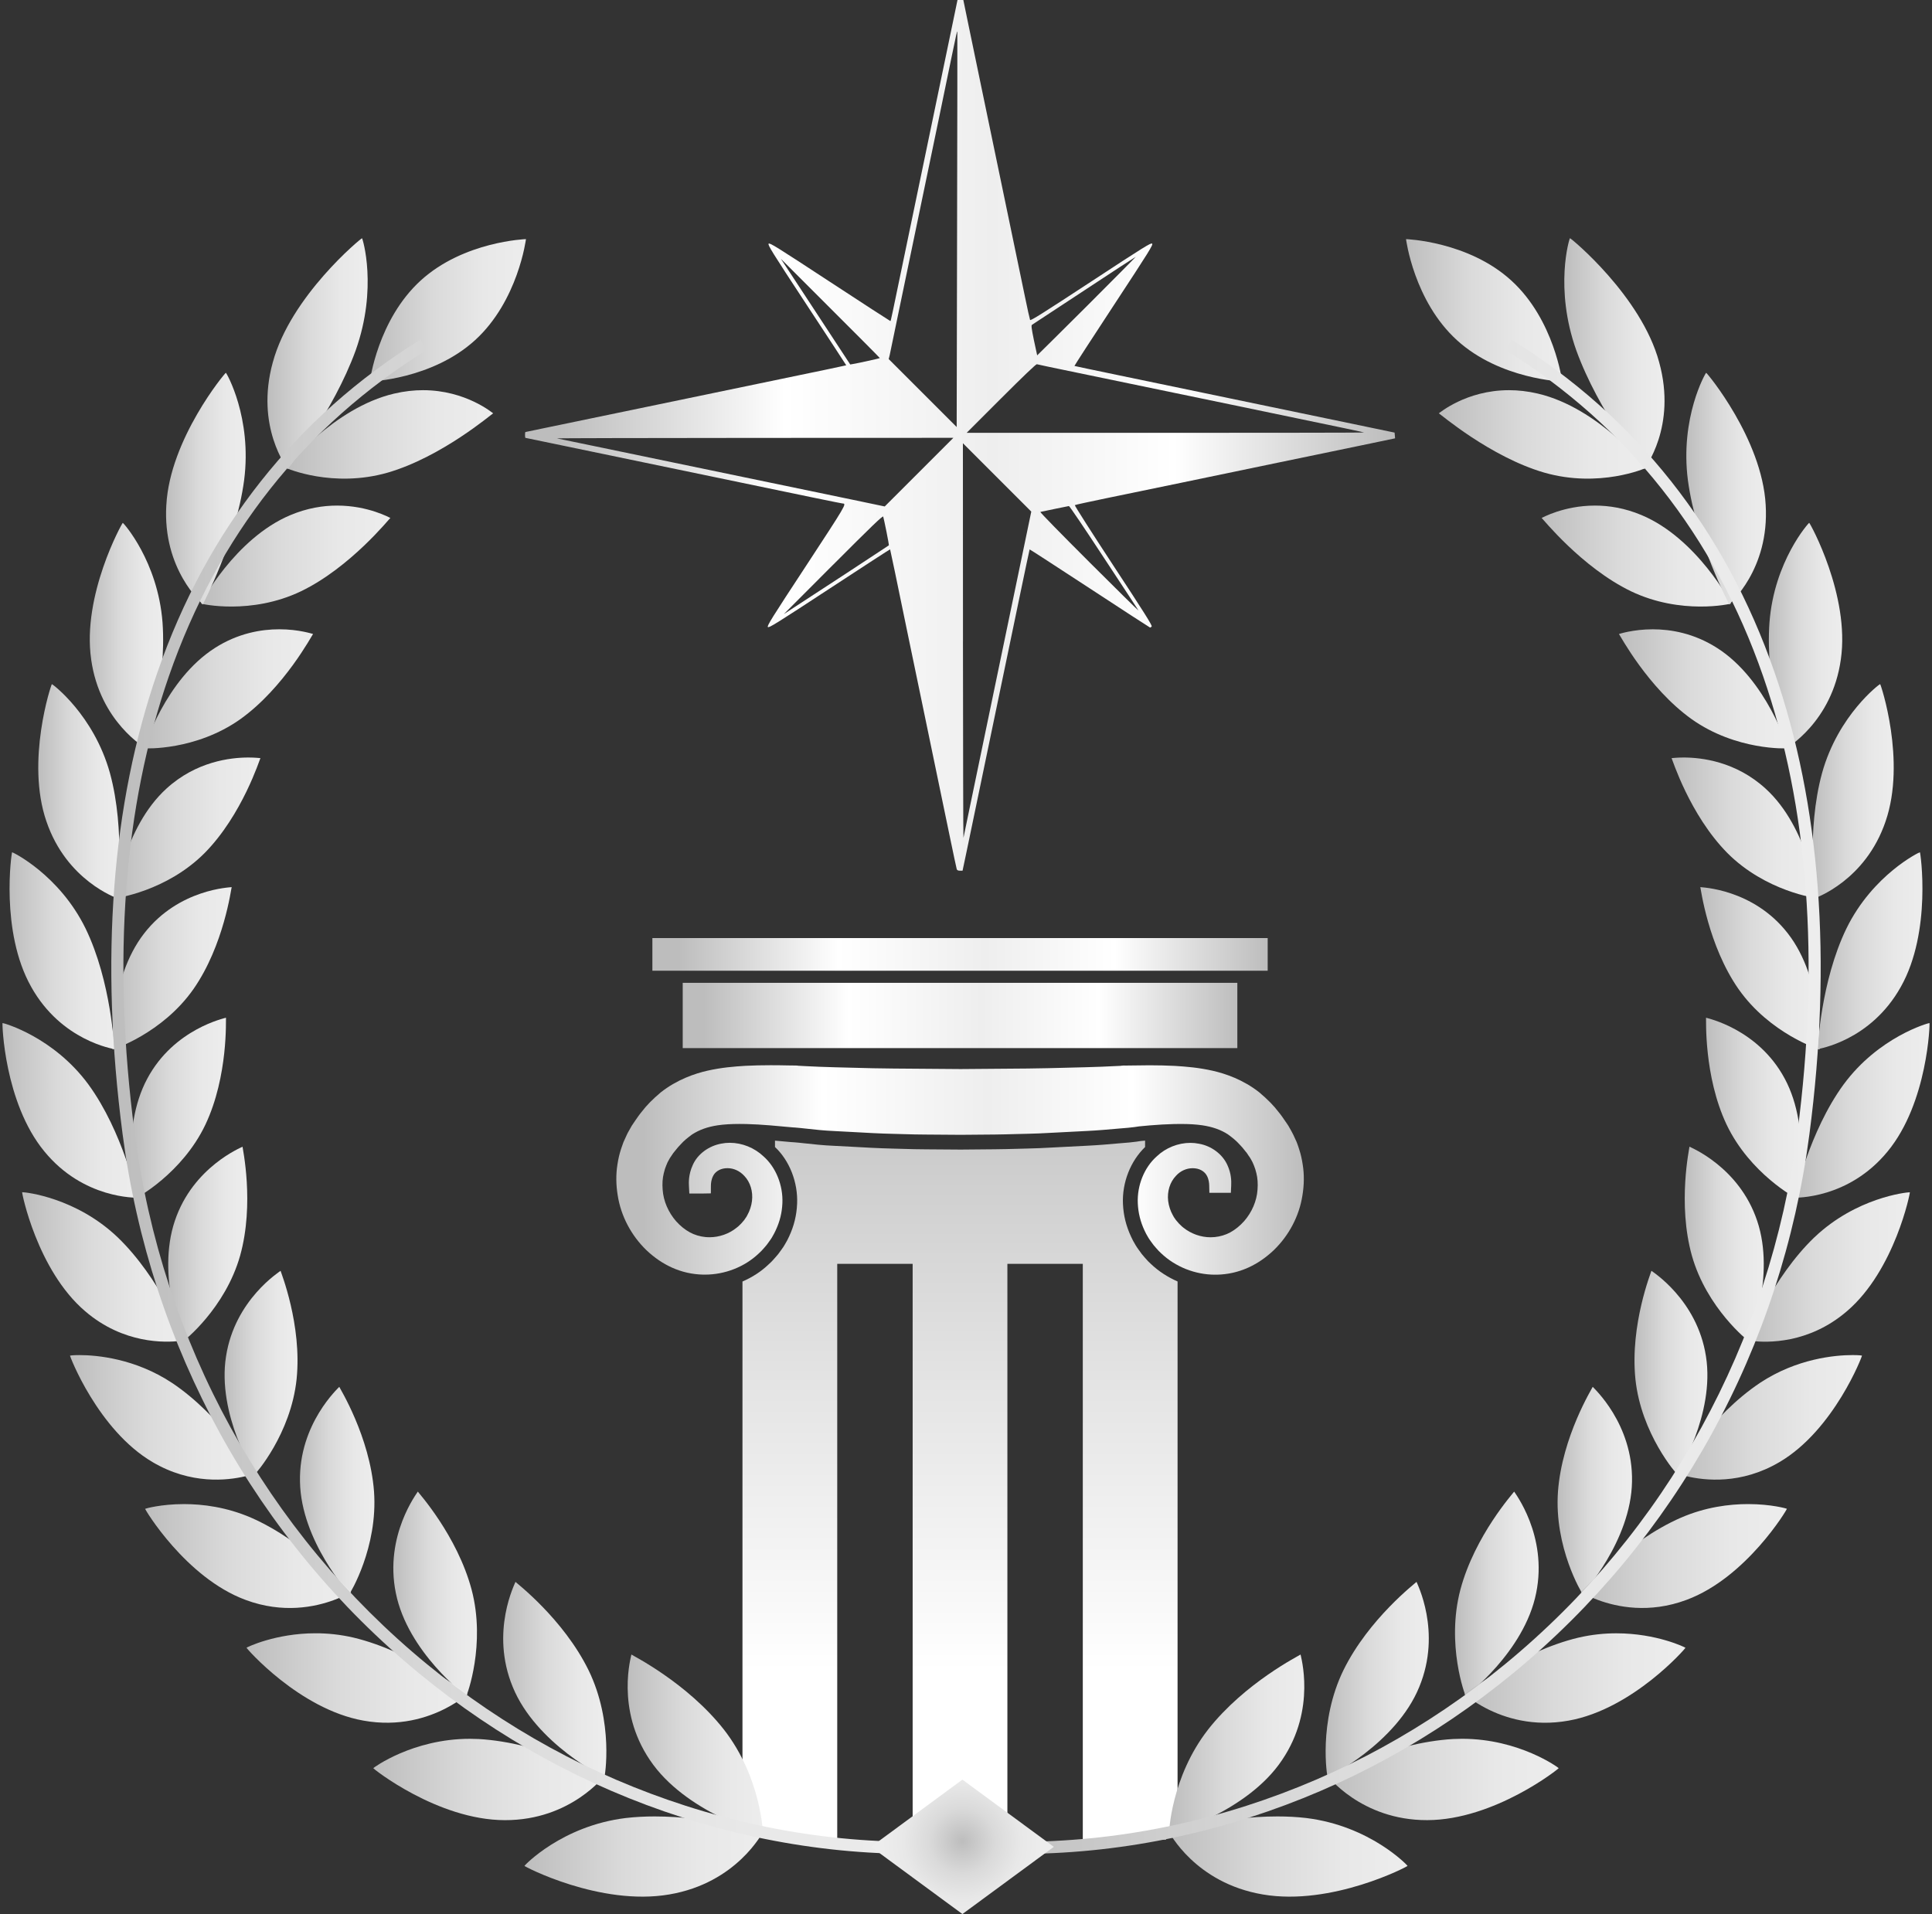
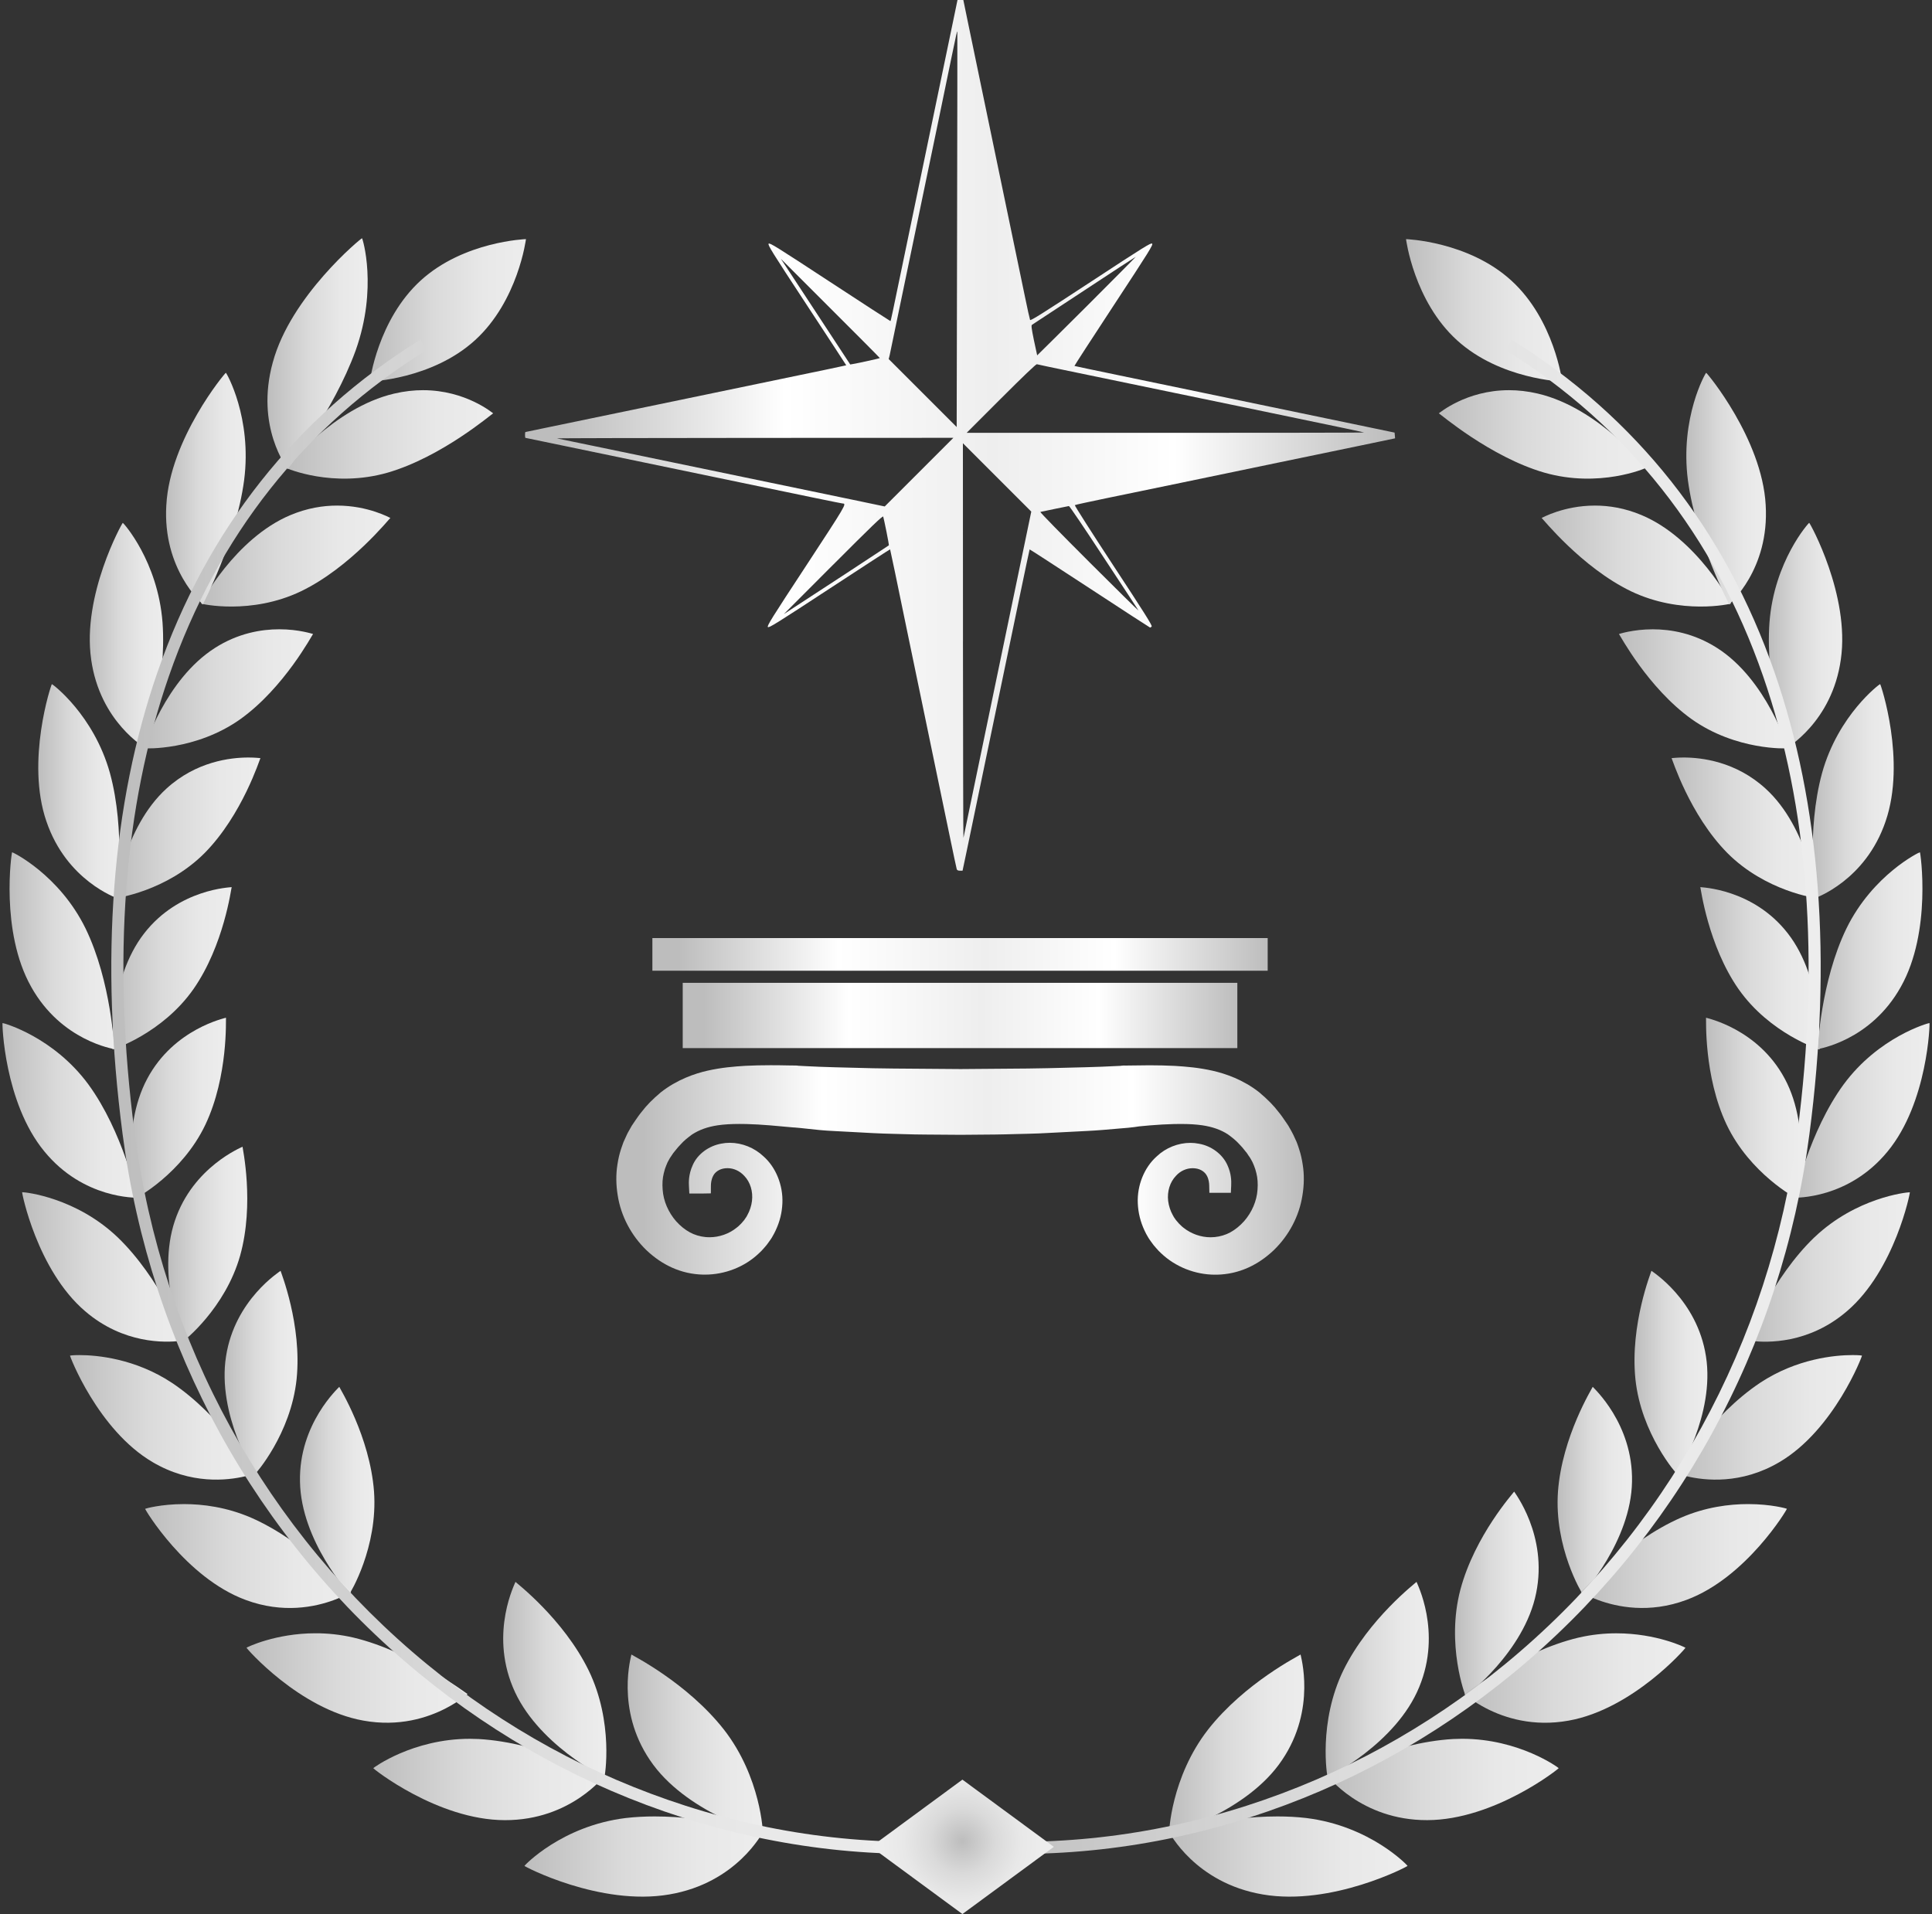
<svg xmlns="http://www.w3.org/2000/svg" xmlns:xlink="http://www.w3.org/1999/xlink" id="katman_2" data-name="katman 2" viewBox="0 0 1002.57 993.37">
  <rect x="0" y="0" width="1002.57" height="993.37" fill="#333333" stroke="none" />
  <defs>
    <style>
      .cls-1 {
        fill: none;
      }

      .cls-2 {
        fill: url(#Adsız_degrade_6-2);
      }

      .cls-3 {
        fill: url(#Adsız_degrade_6-3);
      }

      .cls-4 {
        fill: url(#Adsız_degrade_6-4);
      }

      .cls-5 {
        fill: url(#Adsız_degrade_58);
      }

      .cls-6 {
        fill: url(#Adsız_degrade_59);
      }

      .cls-7 {
        fill: url(#Adsız_degrade_3);
      }

      .cls-8 {
        fill: url(#Adsız_degrade_6);
      }

      .cls-9 {
        fill: url(#Adsız_degrade_58-40);
      }

      .cls-10 {
        fill: url(#Adsız_degrade_58-43);
      }

      .cls-11 {
        fill: url(#Adsız_degrade_58-41);
      }

      .cls-12 {
        fill: url(#Adsız_degrade_58-49);
      }

      .cls-13 {
        fill: url(#Adsız_degrade_58-46);
      }

      .cls-14 {
        fill: url(#Adsız_degrade_58-48);
      }

      .cls-15 {
        fill: url(#Adsız_degrade_58-42);
      }

      .cls-16 {
        fill: url(#Adsız_degrade_58-45);
      }

      .cls-17 {
        fill: url(#Adsız_degrade_58-47);
      }

      .cls-18 {
        fill: url(#Adsız_degrade_58-44);
      }

      .cls-19 {
        fill: url(#Adsız_degrade_58-52);
      }

      .cls-20 {
        fill: url(#Adsız_degrade_58-50);
      }

      .cls-21 {
        fill: url(#Adsız_degrade_58-51);
      }

      .cls-22 {
        fill: url(#Adsız_degrade_58-36);
      }

      .cls-23 {
        fill: url(#Adsız_degrade_58-35);
      }

      .cls-24 {
        fill: url(#Adsız_degrade_58-37);
      }

      .cls-25 {
        fill: url(#Adsız_degrade_58-34);
      }

      .cls-26 {
        fill: url(#Adsız_degrade_58-39);
      }

      .cls-27 {
        fill: url(#Adsız_degrade_58-38);
      }

      .cls-28 {
        fill: url(#Adsız_degrade_58-32);
      }

      .cls-29 {
        fill: url(#Adsız_degrade_58-30);
      }

      .cls-30 {
        fill: url(#Adsız_degrade_58-31);
      }

      .cls-31 {
        fill: url(#Adsız_degrade_58-33);
      }

      .cls-32 {
        fill: url(#Adsız_degrade_58-10);
      }

      .cls-33 {
        fill: url(#Adsız_degrade_58-11);
      }

      .cls-34 {
        fill: url(#Adsız_degrade_58-12);
      }

      .cls-35 {
        fill: url(#Adsız_degrade_58-13);
      }

      .cls-36 {
        fill: url(#Adsız_degrade_58-14);
      }

      .cls-37 {
        fill: url(#Adsız_degrade_58-15);
      }

      .cls-38 {
        fill: url(#Adsız_degrade_58-16);
      }

      .cls-39 {
        fill: url(#Adsız_degrade_58-24);
      }

      .cls-40 {
        fill: url(#Adsız_degrade_58-21);
      }

      .cls-41 {
        fill: url(#Adsız_degrade_58-26);
      }

      .cls-42 {
        fill: url(#Adsız_degrade_58-23);
      }

      .cls-43 {
        fill: url(#Adsız_degrade_58-22);
      }

      .cls-44 {
        fill: url(#Adsız_degrade_58-28);
      }

      .cls-45 {
        fill: url(#Adsız_degrade_58-25);
      }

      .cls-46 {
        fill: url(#Adsız_degrade_58-20);
      }

      .cls-47 {
        fill: url(#Adsız_degrade_58-27);
      }

      .cls-48 {
        fill: url(#Adsız_degrade_58-29);
      }

      .cls-49 {
        fill: url(#Adsız_degrade_58-17);
      }

      .cls-50 {
        fill: url(#Adsız_degrade_58-18);
      }

      .cls-51 {
        fill: url(#Adsız_degrade_58-19);
      }

      .cls-52 {
        fill: url(#Adsız_degrade_58-9);
      }

      .cls-53 {
        fill: url(#Adsız_degrade_58-4);
      }

      .cls-54 {
        fill: url(#Adsız_degrade_58-7);
      }

      .cls-55 {
        fill: url(#Adsız_degrade_58-5);
      }

      .cls-56 {
        fill: url(#Adsız_degrade_58-3);
      }

      .cls-57 {
        fill: url(#Adsız_degrade_58-6);
      }

      .cls-58 {
        fill: url(#Adsız_degrade_58-8);
      }

      .cls-59 {
        fill: url(#Adsız_degrade_58-2);
      }

      .cls-60 {
        clip-path: url(#clippath-17);
      }

      .cls-61 {
        clip-path: url(#clippath-19);
      }

      .cls-62 {
        clip-path: url(#clippath-11);
      }

      .cls-63 {
        clip-path: url(#clippath-16);
      }

      .cls-64 {
        clip-path: url(#clippath-18);
      }

      .cls-65 {
        clip-path: url(#clippath-10);
      }

      .cls-66 {
        clip-path: url(#clippath-15);
      }

      .cls-67 {
        clip-path: url(#clippath-13);
      }

      .cls-68 {
        clip-path: url(#clippath-14);
      }

      .cls-69 {
        clip-path: url(#clippath-12);
      }

      .cls-70 {
        clip-path: url(#clippath-50);
      }

      .cls-71 {
        clip-path: url(#clippath-55);
      }

      .cls-72 {
        clip-path: url(#clippath-52);
      }

      .cls-73 {
        clip-path: url(#clippath-57);
      }

      .cls-74 {
        clip-path: url(#clippath-54);
      }

      .cls-75 {
        clip-path: url(#clippath-56);
      }

      .cls-76 {
        clip-path: url(#clippath-53);
      }

      .cls-77 {
        clip-path: url(#clippath-51);
      }

      .cls-78 {
        clip-path: url(#clippath-31);
      }

      .cls-79 {
        clip-path: url(#clippath-32);
      }

      .cls-80 {
        clip-path: url(#clippath-33);
      }

      .cls-81 {
        clip-path: url(#clippath-34);
      }

      .cls-82 {
        clip-path: url(#clippath-35);
      }

      .cls-83 {
        clip-path: url(#clippath-39);
      }

      .cls-84 {
        clip-path: url(#clippath-30);
      }

      .cls-85 {
        clip-path: url(#clippath-36);
      }

      .cls-86 {
        clip-path: url(#clippath-37);
      }

      .cls-87 {
        clip-path: url(#clippath-38);
      }

      .cls-88 {
        clip-path: url(#clippath-27);
      }

      .cls-89 {
        clip-path: url(#clippath-29);
      }

      .cls-90 {
        clip-path: url(#clippath-26);
      }

      .cls-91 {
        clip-path: url(#clippath-28);
      }

      .cls-92 {
        clip-path: url(#clippath-20);
      }

      .cls-93 {
        clip-path: url(#clippath-21);
      }

      .cls-94 {
        clip-path: url(#clippath-22);
      }

      .cls-95 {
        clip-path: url(#clippath-23);
      }

      .cls-96 {
        clip-path: url(#clippath-24);
      }

      .cls-97 {
        clip-path: url(#clippath-25);
      }

      .cls-98 {
        clip-path: url(#clippath-41);
      }

      .cls-99 {
        clip-path: url(#clippath-42);
      }

      .cls-100 {
        clip-path: url(#clippath-43);
      }

      .cls-101 {
        clip-path: url(#clippath-44);
      }

      .cls-102 {
        clip-path: url(#clippath-45);
      }

      .cls-103 {
        clip-path: url(#clippath-49);
      }

      .cls-104 {
        clip-path: url(#clippath-40);
      }

      .cls-105 {
        clip-path: url(#clippath-46);
      }

      .cls-106 {
        clip-path: url(#clippath-47);
      }

      .cls-107 {
        clip-path: url(#clippath-48);
      }

      .cls-108 {
        clip-path: url(#clippath-1);
      }

      .cls-109 {
        clip-path: url(#clippath-3);
      }

      .cls-110 {
        clip-path: url(#clippath-4);
      }

      .cls-111 {
        clip-path: url(#clippath-2);
      }

      .cls-112 {
        clip-path: url(#clippath-7);
      }

      .cls-113 {
        clip-path: url(#clippath-6);
      }

      .cls-114 {
        clip-path: url(#clippath-9);
      }

      .cls-115 {
        clip-path: url(#clippath-8);
      }

      .cls-116 {
        clip-path: url(#clippath-5);
      }

      .cls-117 {
        clip-path: url(#clippath);
      }
    </style>
    <clipPath id="clippath">
      <path class="cls-1" d="M432.41,293.03c19.79-19.83,25.7-25.53,25.91-24.92.13.39.91,3.88,1.68,7.76.78,3.84,1.34,7.07,1.25,7.16-.22.22-40.92,26.91-48.9,32.04l-5.61,3.66,25.65-25.7ZM565.26,291.69c-14.27-14.23-25.7-25.91-25.4-26,2.93-.65,14.49-3.02,14.83-3.06.3-.04,8.45,12.03,18.11,26.78,9.7,14.7,17.81,27.08,18.02,27.47,0,0,0,0,0,0-.21,0-11.53-11.2-25.57-25.19M499.72,332.87l-.04-102.84,17.76,17.76,17.72,17.72-3.71,17.85c-2.03,9.79-5.73,27.59-8.24,39.58-2.5,11.99-7.55,36.31-11.25,54.11-3.71,17.76-7.85,37.86-9.27,44.63-1.38,6.77-2.63,12.68-2.72,13.15t0,0c-.13,0-.21-45.69-.26-101.98M442.2,259.31c-24.41-5.09-98.01-20.35-133.75-27.77-10.18-2.11-18.93-3.92-19.4-4.01-.47-.13,45.62-.22,102.41-.26l103.27-.04-17.81,17.81-17.81,17.81-16.9-3.54ZM519.51,206.75c11.42-11.43,18.11-17.81,18.54-17.72.35.13,9.57,2.07,20.48,4.31,18.5,3.84,28.29,5.86,85.5,17.72,56.23,11.69,63.68,13.24,63.86,13.41.08.09-46.27.17-103.05.17h-103.22l17.89-17.9ZM441.21,189.16s-8.15-12.42-18.02-27.47l-17.98-27.38,25.65,25.65c14.14,14.1,25.7,25.74,25.7,25.87,0,.21-14.45,3.33-15.31,3.33-.02,0-.04,0-.04,0M538.22,184.42s-.78-3.58-1.68-7.8c-1.29-6.3-1.47-7.8-.99-8.06.3-.22,12.5-8.24,27.08-17.81,14.57-9.62,26.6-17.46,26.73-17.46.13-.04-11.3,11.51-25.4,25.61-14.12,14.03-25.65,25.53-25.74,25.53M478.81,203.99l-17.64-17.64.52-2.07c.26-1.16,2.5-11.9,4.96-23.89,4.14-20.01,7.93-38.12,20.31-97.66,2.46-11.86,5.56-26.91,6.9-33.42,2.46-11.9,2.76-13.19,2.93-12.89.04.08,0,46.31-.13,102.71l-.21,102.49-17.63-17.63ZM498.38,0h-1.51l-1.81,8.75c-.99,4.79-3.88,18.58-6.38,30.7-2.5,12.07-6.6,31.69-9.05,43.55-2.46,11.86-7.03,33.76-10.13,48.72-6.68,32.3-7.2,34.75-7.42,34.93-.04.04-14.19-9.1-31.35-20.35-27.9-18.28-31.26-20.39-31.86-19.83-.56.6,1.51,3.97,19.83,31.86,11.25,17.16,20.48,31.22,20.44,31.26-.04.08-9.75,2.11-52.22,10.91-14.92,3.1-35.49,7.37-45.7,9.49-10.18,2.11-26.09,5.43-35.36,7.33-9.23,1.9-20.48,4.27-24.92,5.17-4.44.95-8.19,1.73-8.28,1.73-.13,0-.21.69-.21,1.51s.09,1.51.21,1.51,4.31.86,9.36,1.94c5.05,1.03,16.64,3.45,25.78,5.35,25.87,5.35,49.07,10.17,62.52,12.98,46.96,9.79,66.49,13.8,66.96,13.8,2.15.04,1.81.6-18.84,32.12-18.15,27.64-20.52,31.43-19.96,31.99.56.56,4.35-1.81,31.99-19.92,17.25-11.3,31.39-20.48,31.43-20.4.04.09,1.12,5.09,2.37,11.12,1.21,6.04,4.27,20.7,6.73,32.55,2.46,11.86,6.04,29.02,7.93,38.16,1.9,9.14,5,24.1,6.9,33.29,1.94,9.23,5.05,24.23,6.94,33.42,1.9,9.23,3.58,17.08,3.71,17.46.17.52.69.78,1.64.78h1.38l2.03-9.62c1.08-5.26,5.52-26.47,9.79-47.08,11.77-56.74,12.5-60.24,17.89-85.98,2.72-13.15,5.04-23.97,5.09-24.06.09-.09,14.06,9.01,31.09,20.14,17.03,11.17,31.13,20.31,31.39,20.4.22.04.6-.22.86-.56.35-.52-3.97-7.37-19.92-31.65-11.17-17.03-20.18-31.13-19.96-31.31.17-.17,7.55-1.77,16.3-3.58,8.8-1.81,26.26-5.43,38.81-8.02,12.59-2.63,35.1-7.29,50.02-10.39,14.96-3.1,34.8-7.2,44.11-9.14l16.95-3.54-.13-1.51-.13-1.47-10.99-2.29c-6.04-1.25-23.2-4.83-38.16-7.93-32.38-6.73-64.85-13.45-94.86-19.71-12.07-2.5-22.08-4.61-22.12-4.66-.08-.08,9.1-14.27,20.4-31.47,18.37-27.99,20.52-31.43,19.92-31.99-.56-.6-3.97,1.51-31.82,19.79-25.14,16.47-31.26,20.35-31.52,19.79-.17-.39-1.42-5.95-2.72-12.33-1.34-6.42-4.44-21.34-6.9-33.2-2.46-11.86-6.04-29.15-7.98-38.38-1.94-9.27-5.52-26.52-7.98-38.38-2.46-11.86-5.52-26.56-6.77-32.64l-2.29-11.13h-1.51Z" />
    </clipPath>
    <linearGradient id="Adsız_degrade_6" data-name="Adsız degrade 6" x1="-10.23" y1="1011.21" x2="-8.57" y2="1011.21" gradientTransform="translate(3052.59 275117.69) scale(271.85 -271.85)" gradientUnits="userSpaceOnUse">
      <stop offset="0" stop-color="#bdbdbd" />
      <stop offset=".04" stop-color="#bdbdbd" />
      <stop offset=".3" stop-color="#fff" />
      <stop offset=".54" stop-color="#eee" />
      <stop offset=".75" stop-color="#fff" />
      <stop offset="1" stop-color="#bdbdbd" />
    </linearGradient>
    <clipPath id="clippath-1">
-       <path class="cls-1" d="M591.99,592.17c-1,.18-3.07.49-5.95.77-1.91.13-3.81.3-5.9.49l-.47.04c-4.29.39-9.63.86-15.59,1.15l-18.68.96c-3.87.21-7.89.42-12,.49l-5.66.15c-3.77.1-7.62.21-11.52.24l-17.64.16-17.85-.13c-4.09,0-8.22-.12-12.28-.24l-5.03-.14c-7.43-.17-14.84-.59-20.81-.93l-1.08-.06c-3.01-.17-5.9-.33-8.64-.45-5.87-.26-10.89-.81-14.92-1.26l-.53-.05c-1.96-.22-3.74-.41-5.36-.53-.39-.01-.98-.04-1.57-.1,0,0-4.67-.42-8.35-.75v3.31c7.5,7.02,11.98,18.28,11.48,29.51-.26,5.97-1.62,11.5-4.16,16.93l-.95,1.95-1.18,2.08c-.1.22-.33.62-.87,1.43l-1.43,2c-.7,1.07-1.76,2.41-3.03,3.77-.91,1.09-2.05,2.27-3.25,3.32-3.85,3.68-8.47,6.64-13.49,8.81v287.27h1.46c8.22,0,16.44.01,24.66.1-1.45-.01,10.11-.14,10.21.25.33,1.2.52,2.43.68,3.67,4.52,0,8.98.02,12.17.1v-300.56h39.14v312.1h1.32c1.51,0,3.02,0,4.52,0,1.34,0,2.67,0,4.01,0,13.1,0,26.21,0,39.31.01v-312.11h39.13v302.17c4.35-.09,11.39-.14,19.27-.17v-.74c0-.11,2.72-.19,7.07-.25v-.12c0-.07,1.41-.14,3.83-.19-.05-.56-.1-1.12-.1-1.67,0-.13,6.06-.22,13.13-.27.02-.39,0-.8-.1-1.22,1.58-.14,3.17-.2,4.76-.18.44,0,.88,0,1.32-.02v-288.2c-5.1-2.24-9.83-5.27-13.84-9.1-.86-.73-2.03-1.94-3.23-3.36-.95-1.04-2.01-2.36-2.89-3.68l-1.01-1.42c-.71-1.07-.98-1.53-1.1-1.79l-1.02-1.77-1-2.04c-2.63-5.61-3.99-11.16-4.25-17.11-.49-11.07,3.91-22.2,11.48-29.49v-3.33c-1.22.1-2.22.19-2.22.19" />
-     </clipPath>
+       </clipPath>
    <linearGradient id="Adsız_degrade_3" data-name="Adsız degrade 3" x1="-11.26" y1="1011.43" x2="-9.6" y2="1011.43" gradientTransform="translate(266540.64 -1963.87) rotate(-90) scale(263.04 -263.04)" gradientUnits="userSpaceOnUse">
      <stop offset="0" stop-color="#fff" />
      <stop offset=".3" stop-color="#fff" />
      <stop offset=".64" stop-color="#e4e4e4" />
      <stop offset="1" stop-color="#c5c5c5" />
    </linearGradient>
    <clipPath id="clippath-2">
      <path class="cls-1" d="M583.38,552.99c-.4.02-.84.03-1.15.07-.26.02-.52.05-.79.11l-2.48.11c-4.36.22-9.57.46-15.51.6-3.09.06-6.37.15-9.78.25-6.39.17-13.28.34-20.49.42l-34.68.28-34.76-.27c-7.2-.03-14.06-.23-20.42-.4-3.44-.09-6.73-.19-9.84-.25-5.85-.13-11-.38-15.32-.59l-3.87-.21c-.43-.06-.86-.12-1.32-.12l-3.14-.03c-2.43-.08-4.44-.1-5.66-.1l-4.38-.02c-4.58,0-8.69.1-13.01.31-5.95.37-12.39.88-19.72,2.54-6.34,1.44-15.68,4.53-24.2,11.26-4.21,3.54-7.46,6.86-9.81,9.99-1.3,1.54-2.36,3.11-3.39,4.61l-1.83,2.71-1.6,2.83c-.29.48-.61,1.08-.99,1.91l-1.73,3.8c-.36.91-.65,1.78-.94,2.66l-.37,1.09c-.77,2.38-1.37,4.94-1.8,7.8-.82,5.09-.77,10.52.15,16.11,1.67,10.6,6.94,20.67,14.87,28.35,4.1,3.9,8.56,6.94,13.31,9.07,5.17,2.32,10.49,3.51,16.24,3.64h.84c10.41,0,20.63-4.04,27.93-10.99.91-.81,1.8-1.72,2.67-2.75.99-1.08,1.81-2.1,2.42-3.02l1.29-1.82c.4-.61.45-.7.45-.72l1.18-2.11.8-1.64c2.11-4.5,3.24-9.07,3.45-14.01.41-9.31-3.38-18.65-9.77-24.29-4.74-4.49-11.14-7.07-17.56-7.07-1.5,0-2.96.14-4.23.41-6.66,1.14-12.53,5.53-14.95,11.14-2.31,5.01-2.08,9.32-1.97,11.16l.19,3.61h7.36l3.81-.07.02-3.81c0-1.38.15-3.44,1.3-5.51.84-1.57,2.88-3.36,6.12-3.7.38-.05.79-.06,1.18-.06,3.26,0,6.42,1.45,8.78,4.06,3.06,3.19,4.54,8.04,3.94,12.95-.29,2.51-1.18,5.22-2.45,7.44l-.38.71s-1.14,1.68-1.26,1.85h-.02s-.9,1.06-.9,1.06c-.38.49-.82.92-1.41,1.47-.44.44-.88.88-1.58,1.38-3.86,3.14-8.97,4.93-14.01,4.93-.72,0-1.44-.03-2.21-.11-2.69-.25-5.68-1.14-8.01-2.43-2.53-1.37-4.94-3.32-7.11-5.73-4.1-4.71-6.61-10.53-7.01-16.41-.26-3.14-.06-6.01.59-8.59.38-1.6.77-2.85,1.22-3.87,0,0,.69-1.67.74-1.77.37-.65.73-1.28,1.12-2.05.07-.13,1.78-2.65,1.78-2.65l1.41-1.75c.71-.87,1.4-1.74,2.36-2.7,1.87-2.13,3.91-3.7,6-5.25,3.83-2.48,8.1-4.01,13.45-4.8,3.22-.47,6.79-.69,11.21-.69,1.23,0,2.41.02,3.54.04,3.98.11,8.02.33,12.29.69l11.74,1.05c.37.04.73.06.93.06h.1c1.87.14,3.96.37,6.29.62,3.96.45,8.9.99,14.62,1.24,3.1.14,6.39.32,9.82.52,6.24.36,13.32.76,20.57.92l5.05.14c3.99.12,8.04.23,12.11.23l17.71.13,17.65-.15c3.85-.03,7.64-.15,11.38-.25l5.74-.14c4.02-.06,7.95-.28,11.74-.48l18.71-.96c5.88-.29,11.2-.77,15.48-1.15,2.25-.2,4.28-.38,6.14-.52,2.5-.23,4.49-.53,5.66-.72l5.63-.52c4.37-.37,8.46-.59,12.46-.7,1.15-.02,2.35-.04,3.57-.04,4.42,0,7.99.22,11.21.69,5.36.8,9.62,2.32,13.27,4.68,2.28,1.67,4.31,3.24,6.39,5.59.75.73,1.43,1.6,2.14,2.48l.83,1.04.39.44,1.19,1.8h.03l.45.66c.12.17.23.33.37.61.34.64.69,1.28.95,1.71.15.29.27.63.42.96l.4.94c.47,1.08.85,2.34,1.26,3.99.63,2.52.83,5.4.58,8.58-.41,5.83-2.9,11.65-6.98,16.31-2.22,2.46-4.63,4.41-7.17,5.79-2.31,1.28-5.3,2.18-8.04,2.43-.72.07-1.44.11-2.16.11-5.04,0-10.15-1.79-14.2-5.06-.5-.36-.94-.8-1.53-1.39-.46-.41-.89-.84-1.37-1.46l-.91-1.06-1-1.44-.56-.99c-1.26-2.22-2.15-4.92-2.45-7.45-.58-4.91.89-9.75,4.05-13.04,2.25-2.52,5.41-3.96,8.67-3.96.38,0,.78.02,1.22.07,3.2.33,5.23,2.12,6.11,3.76,1.07,1.91,1.22,3.88,1.26,5.18l.08,3.75h11.15l.17-3.64c.12-2.5.06-6.33-1.93-10.65-2.47-5.68-8.35-10.08-14.86-11.18-1.4-.29-2.87-.44-4.36-.44-6.42,0-12.82,2.58-17.45,6.98-6.5,5.73-10.28,15.07-9.87,24.37.22,4.93,1.34,9.52,3.46,14.08l.89,1.81,1.04,1.82c.04.08.08.17.56.9l1.14,1.6c.69,1.01,1.5,2.03,2.38,2.98,1,1.19,1.88,2.09,2.66,2.77,7.41,7.06,17.64,11.11,28.04,11.11h.83c5.75-.13,11.07-1.33,16.25-3.65,4.74-2.14,9.21-5.17,13.34-9.1,7.9-7.65,13.17-17.71,14.83-28.3.93-5.6.98-11.03.16-16.09-.43-2.9-1.02-5.46-1.82-7.89l-.34-1.05c-.29-.88-.58-1.74-1.01-2.82l-1.67-3.64c-.38-.82-.7-1.42-.94-1.81l-1.59-2.82-.48-.75-1.4-2.04c-1.04-1.52-2.09-3.07-3.26-4.45-2.49-3.31-5.75-6.63-10.05-10.24-8.43-6.65-17.75-9.74-24.09-11.18-7.35-1.66-13.77-2.17-19.77-2.54-4.28-.2-8.39-.31-12.96-.31l-13.22.15Z" />
    </clipPath>
    <linearGradient id="Adsız_degrade_6-2" data-name="Adsız degrade 6" x1="-10.23" y1="1010.45" x2="-8.57" y2="1010.45" gradientTransform="translate(2517.37 217649.61) scale(214.8 -214.8)" xlink:href="#Adsız_degrade_6" />
    <clipPath id="clippath-3">
      <rect class="cls-1" x="354.28" y="510.09" width="287.81" height="33.87" />
    </clipPath>
    <linearGradient id="Adsız_degrade_6-3" data-name="Adsız degrade 6" x1="-10.24" y1="1010.4" x2="-8.57" y2="1010.4" gradientTransform="translate(2127.93 175618.76) scale(173.29 -173.29)" xlink:href="#Adsız_degrade_6" />
    <clipPath id="clippath-4">
      <rect class="cls-1" x="338.54" y="486.85" width="319.3" height="16.94" />
    </clipPath>
    <linearGradient id="Adsız_degrade_6-4" data-name="Adsız degrade 6" x1="-10.23" y1="1010.56" x2="-8.57" y2="1010.56" gradientTransform="translate(2305.86 194780.44) scale(192.25 -192.25)" xlink:href="#Adsız_degrade_6" />
    <clipPath id="clippath-5">
      <path class="cls-1" d="M756.03,176.54c22.37,20.41,54.63,21.48,54.63,21.48,0,0-4.02-32.03-26.4-52.43-22.37-20.41-54.63-21.48-54.63-21.48,0,0,4.02,32.03,26.4,52.43" />
    </clipPath>
    <linearGradient id="Adsız_degrade_58" data-name="Adsız degrade 58" x1="-8.08" y1="1010.8" x2="-6.41" y2="1010.8" gradientTransform="translate(1123.63 49479.29) scale(48.79 -48.79)" gradientUnits="userSpaceOnUse">
      <stop offset="0" stop-color="#bdbdbd" />
      <stop offset=".07" stop-color="#c2c2c2" />
      <stop offset=".41" stop-color="#dadada" />
      <stop offset=".73" stop-color="#e8e8e8" />
      <stop offset="1" stop-color="#ededed" />
    </linearGradient>
    <clipPath id="clippath-6">
      <path class="cls-1" d="M626.91,897.62c-19.27,24.71-20.43,53.9-20.17,53.99-.07.37,40.42-10.95,58.59-38.21,17.99-26.63,9.5-54.23,9.58-54.72-.46.44-28.9,14.61-48.01,38.94M674.92,858.68s0,0,0,0h0s0,0,0,0" />
    </clipPath>
    <linearGradient id="Adsız_degrade_58-2" data-name="Adsız degrade 58" x1="-8.95" y1="1003.69" x2="-7.29" y2="1003.69" gradientTransform="translate(984.78 43290.65) scale(42.23 -42.23)" xlink:href="#Adsız_degrade_58" />
    <clipPath id="clippath-7">
      <path class="cls-1" d="M606.48,950.53s0,0,0,0c0,0,0,0,0,0h0M624.37,946.62c-10.56,1.97-17.63,3.94-17.89,3.91.25.29,13.6,26.69,48.79,32.67,35.93,6.18,75.62-14.73,75.15-14.83,0-.22-19.47-20.8-52.62-24.84-4.9-.58-9.93-.82-14.92-.82-14.12,0-28.03,1.96-38.51,3.91" />
    </clipPath>
    <linearGradient id="Adsız_degrade_58-3" data-name="Adsız degrade 58" x1="-9.36" y1="1006.7" x2="-7.7" y2="1006.7" gradientTransform="translate(1304.81 76094.87) scale(74.63 -74.63)" xlink:href="#Adsız_degrade_58" />
    <clipPath id="clippath-8">
      <path class="cls-1" d="M697.18,866.74c-13.24,27.1-8.49,55.44-8.24,55.49-.03.37,35.56-17.3,47.55-46.72,11.91-28.8-1.39-54.08-1.41-54.54-.33.48-24.72,19.05-37.9,45.77M735.07,820.98s0,0,0,0c0,0,0,0,0,0" />
    </clipPath>
    <linearGradient id="Adsız_degrade_58-4" data-name="Adsız degrade 58" x1="-7.66" y1="1001.71" x2="-6" y2="1001.71" gradientTransform="translate(934.86 33158.28) scale(32.23 -32.23)" xlink:href="#Adsız_degrade_58" />
    <clipPath id="clippath-9">
      <path class="cls-1" d="M688.48,921.24h0s0,0,0,0h0M754.11,902.53c-31.77,1.81-65.05,18.67-65.63,18.7.16.11,4.57,5.91,13.15,11.7,8.71,5.87,21.72,11.75,38.95,11.7,34.92-.03,68.7-26.95,68.26-26.98-.03-.21-20.43-15.24-50.13-15.24-1.51,0-3.05.04-4.61.12" />
    </clipPath>
    <linearGradient id="Adsız_degrade_58-5" data-name="Adsız degrade 58" x1="-8.89" y1="1006.81" x2="-7.23" y2="1006.81" gradientTransform="translate(1332.92 73895.51) scale(72.48 -72.48)" xlink:href="#Adsız_degrade_58" />
    <clipPath id="clippath-10">
      <path class="cls-1" d="M757.84,824.99c-7.52,28.49,2.49,55.07,2.72,55.08.01.37,30.5-22.74,36.6-53.31,6.11-29.97-11.32-52.23-11.42-52.64-.21.49-20.39,22.74-27.9,50.87M785.74,774.12s0,0,0,0c0,0,0,0,0,0" />
    </clipPath>
    <linearGradient id="Adsız_degrade_58-6" data-name="Adsız degrade 58" x1="-6.12" y1="1000.13" x2="-4.46" y2="1000.13" gradientTransform="translate(915.05 26966.65) scale(26.14 -26.14)" xlink:href="#Adsız_degrade_58" />
    <clipPath id="clippath-11">
      <path class="cls-1" d="M759.93,879.19s0,0,0,0h0s0,0,0,0M819.11,849.91c-30.22,7.2-58.63,29.13-59.17,29.28.15.07,4.18,3.76,11.34,7.45,9.41,4.85,24.22,9.7,42.76,6.34,33.33-5.95,60.99-37.85,60.58-37.81-.04-.16-14.92-7.5-35.84-7.5-6.12,0-12.75.63-19.68,2.25" />
    </clipPath>
    <linearGradient id="Adsız_degrade_58-7" data-name="Adsız degrade 58" x1="-8.43" y1="1006.87" x2="-6.77" y2="1006.87" gradientTransform="translate(1342.16 70405.44) scale(69.06 -69.06)" xlink:href="#Adsız_degrade_58" />
    <clipPath id="clippath-12">
      <path class="cls-1" d="M808.48,774.07c-2.1,28.96,12.47,52.99,12.68,52.96.06.36,25.23-27.3,25.74-58.08.61-30.2-20.23-48.83-20.39-49.2-.12.51-15.88,25.7-18.03,54.32M826.51,719.75h0s0,0,0,0" />
    </clipPath>
    <linearGradient id="Adsız_degrade_58-8" data-name="Adsız degrade 58" x1="-4.75" y1="999.65" x2="-3.09" y2="999.65" gradientTransform="translate(918.78 24035.54) scale(23.27 -23.27)" xlink:href="#Adsız_degrade_58" />
    <clipPath id="clippath-13">
      <path class="cls-1" d="M820.39,826.28s0,0,0,0h0s0,0,0,0M872.34,787.63c-28.09,12.26-51.45,38.41-51.94,38.65.14.03,3.38,2.08,8.91,4.12,9.69,3.58,26.43,7.17,45.86-.08,31.15-11.52,52.48-47.37,52.09-47.27-.04-.11-8.12-2.45-20.15-2.45-9.73,0-22.03,1.53-34.76,7.03" />
    </clipPath>
    <linearGradient id="Adsız_degrade_58-9" data-name="Adsız degrade 58" x1="-7.95" y1="1006.93" x2="-6.29" y2="1006.93" gradientTransform="translate(1331.98 65599.77) scale(64.34 -64.34)" xlink:href="#Adsız_degrade_58" />
    <clipPath id="clippath-14">
      <path class="cls-1" d="M848.66,715.71c2.98,28.57,21.43,49.38,21.62,49.32.1.35,19.74-30.95,15-61.08-4.57-29.58-28.1-44.11-28.31-44.43-.03.5-11.19,27.93-8.31,56.18M856.97,659.53s0,0,0,0c0,0,0,0,0,0" />
    </clipPath>
    <linearGradient id="Adsız_degrade_58-10" data-name="Adsız degrade 58" x1="-3.94" y1="1000.47" x2="-2.28" y2="1000.47" gradientTransform="translate(937.99 23505.22) scale(22.78 -22.78)" xlink:href="#Adsız_degrade_58" />
    <clipPath id="clippath-15">
      <path class="cls-1" d="M869.4,764.44s0,0,0,0c0,0,0,0,0,0M913.33,717.69c-25.36,16.91-43.5,46.42-43.93,46.75.11,0,2.27.87,5.94,1.74,9.27,2.19,28.2,4.39,48.1-7.39,28.35-16.66,43.14-55.42,42.79-55.26-.03-.05-1.82-.26-4.91-.26-8.98,0-28.86,1.77-47.99,14.41" />
    </clipPath>
    <linearGradient id="Adsız_degrade_58-11" data-name="Adsız degrade 58" x1="-7.42" y1="1006.96" x2="-5.76" y2="1006.96" gradientTransform="translate(1301.84 59451.7) scale(58.31 -58.31)" xlink:href="#Adsız_degrade_58" />
    <clipPath id="clippath-16">
-       <path class="cls-1" d="M877.96,651.65c7.74,27.41,29.33,44.44,29.5,44.35.15.33,14.06-33.71,4.39-62.38-9.42-28.17-34.89-38.24-35.14-38.5.06.49-6.32,29.41,1.25,56.53M876.71,595.13s0,0,0,0c0,0,0,0,0,0" />
-     </clipPath>
+       </clipPath>
    <linearGradient id="Adsız_degrade_58-12" data-name="Adsız degrade 58" x1="-3.98" y1="1002.39" x2="-2.32" y2="1002.39" gradientTransform="translate(972.57 25398.32) scale(24.69 -24.69)" xlink:href="#Adsız_degrade_58" />
    <clipPath id="clippath-17">
      <path class="cls-1" d="M906.5,695.58h0s0,0,0,0M941.61,642.08c-22.02,21.09-34.76,53.11-35.11,53.51.07,0,1.03.18,2.7.37,7.49.85,29.25,1.7,49.21-15.45,24.94-21.31,32.97-61.94,32.66-61.73,0,0-.03,0-.09,0-1.7,0-27.72,2.74-49.37,23.32" />
    </clipPath>
    <linearGradient id="Adsız_degrade_58-13" data-name="Adsız degrade 58" x1="-6.77" y1="1006.94" x2="-5.11" y2="1006.94" gradientTransform="translate(1251.22 51937.85) scale(50.93 -50.93)" xlink:href="#Adsız_degrade_58" />
    <clipPath id="clippath-18">
      <path class="cls-1" d="M895.96,583.62c12.14,25.54,36.13,38.37,36.29,38.26.2.3,8.16-35.56-6.09-62.06-13.92-26.04-40.55-31.42-40.85-31.63.14.47-1.27,30.16,10.65,55.44M885.3,528.19s0,0,0,0t0,0" />
    </clipPath>
    <linearGradient id="Adsız_degrade_58-14" data-name="Adsız degrade 58" x1="-4.83" y1="1004.86" x2="-3.17" y2="1004.86" gradientTransform="translate(1028.74 30423.67) scale(29.7 -29.7)" xlink:href="#Adsız_degrade_58" />
    <clipPath id="clippath-19">
      <path class="cls-1" d="M931.23,621.64s0,0,0,0c0,0,0,0,0,0M956.72,562.79c-18.05,24.71-25.2,58.37-25.49,58.84.38-.13,27.92.88,48.34-24.08,20.89-25.36,21.96-66.85,21.69-66.6,0,0,0,0-.01,0-.65,0-26.36,7.18-44.52,31.84" />
    </clipPath>
    <linearGradient id="Adsız_degrade_58-15" data-name="Adsız degrade 58" x1="-5.89" y1="1006.78" x2="-4.23" y2="1006.78" gradientTransform="translate(1179.7 43045.04) scale(42.18 -42.18)" xlink:href="#Adsız_degrade_58" />
    <clipPath id="clippath-20">
      <path class="cls-1" d="M902.22,513.38c16.18,23.04,41.8,31.35,41.94,31.22.24.27,2.05-36.51-16.42-60.19-18.06-23.27-45.06-23.85-45.4-24,.23.45,3.96,30.16,19.87,52.97M882.35,460.4s0,0,0,0c0,0,0,0,0,0" />
    </clipPath>
    <linearGradient id="Adsız_degrade_58-16" data-name="Adsız degrade 58" x1="-5.89" y1="1006.97" x2="-4.23" y2="1006.97" gradientTransform="translate(1102.19 38078.99) scale(37.32 -37.32)" xlink:href="#Adsız_degrade_58" />
    <clipPath id="clippath-21">
      <path class="cls-1" d="M943.13,544.53s0,0,0,0c0,0,0,0,0,0M996.28,442.31c-.18-.11-24.41,11.59-38.11,39.55-13.44,27.7-14.83,62.16-15.03,62.67.35-.2,27.51-4.14,43.29-32.43,16.14-28.68,10.14-69.79,9.86-69.79,0,0,0,0,0,0" />
    </clipPath>
    <linearGradient id="Adsız_degrade_58-17" data-name="Adsız degrade 58" x1="-4.6" y1="1006.47" x2="-2.94" y2="1006.47" gradientTransform="translate(1094.14 33504.33) scale(32.8 -32.8)" xlink:href="#Adsız_degrade_58" />
    <clipPath id="clippath-22">
      <path class="cls-1" d="M867.43,393.46s0,0,0,0c0,0,0,0,0,0M869.28,393.3c-1.14.08-1.8.17-1.85.16.32.41,9.37,29.41,28.9,49.2,19.85,19.98,46.33,23.59,46.45,23.44.29.23-4.27-36.55-26.59-56.83-15.46-14.12-33.29-16.13-42.51-16.13-1.84,0-3.33.08-4.4.16" />
    </clipPath>
    <linearGradient id="Adsız_degrade_58-18" data-name="Adsız degrade 58" x1="-6.73" y1="1008.4" x2="-5.07" y2="1008.4" gradientTransform="translate(1172.87 46188.9) scale(45.38 -45.38)" xlink:href="#Adsız_degrade_58" />
    <clipPath id="clippath-23">
      <path class="cls-1" d="M941.75,466.22s0,0,0,0c0,0,0,0,0,0M975.64,355.04c-.21-.09-21.75,15.95-30.14,46.23-8.19,29.99-3.64,64.38-3.74,64.94.32-.28,26.23-9.04,36.73-39.95,10.8-31.34-2.53-71.23-2.84-71.23,0,0,0,0,0,0" />
    </clipPath>
    <linearGradient id="Adsız_degrade_58-19" data-name="Adsız degrade 58" x1="-3.1" y1="1006.32" x2="-1.43" y2="1006.32" gradientTransform="translate(1019.09 25930.11) scale(25.36 -25.36)" xlink:href="#Adsız_degrade_58" />
    <clipPath id="clippath-24">
      <path class="cls-1" d="M840.11,329.02s0,0,0,0c0,0,0,0,0,0M845.1,327.81c-3.08.61-4.89,1.22-4.99,1.22.41.34,14.95,27.9,37.73,44.2,23.13,16.43,49.66,15.27,49.76,15.1.34.18-10.8-35.67-36.58-52.06-12-7.67-24.03-9.67-33.37-9.67-5.14,0-9.47.61-12.55,1.22" />
    </clipPath>
    <linearGradient id="Adsız_degrade_58-20" data-name="Adsız degrade 58" x1="-7.37" y1="1009.35" x2="-5.71" y2="1009.35" gradientTransform="translate(1228.63 53535.62) scale(52.68 -52.68)" xlink:href="#Adsız_degrade_58" />
    <clipPath id="clippath-25">
      <path class="cls-1" d="M926.62,388.63s0,0,0,0c0,0,0,0,0,0M938.84,271.35c-.24-.06-18.17,19.87-20.61,51.71-2.27,31.49,8.39,64.95,8.4,65.57.28-.36,24.08-13.72,28.64-46.43,4.81-33.2-16.06-70.85-16.42-70.84t0,0" />
    </clipPath>
    <linearGradient id="Adsız_degrade_58-21" data-name="Adsız degrade 58" x1="-2.77" y1="1007.18" x2="-1.11" y2="1007.18" gradientTransform="translate(981.36 23417.51) scale(22.92 -22.92)" xlink:href="#Adsız_degrade_58" />
    <clipPath id="clippath-26">
      <path class="cls-1" d="M800,268.81s0,0,0,0t0,0M807.78,265.6c-4.82,1.6-7.66,3.19-7.78,3.21.48.26,20.72,25.64,46.34,38.04,26.01,12.47,51.77,6.58,51.85,6.4.4.13-17.54-33.89-46.39-45.94-8.7-3.66-16.92-4.92-24.15-4.92-8.14,0-15.01,1.61-19.87,3.21" />
    </clipPath>
    <linearGradient id="Adsız_degrade_58-22" data-name="Adsız degrade 58" x1="-7.92" y1="1010.01" x2="-6.26" y2="1010.01" gradientTransform="translate(1268.15 60011.05) scale(59.13 -59.13)" xlink:href="#Adsız_degrade_58" />
    <clipPath id="clippath-27">
      <path class="cls-1" d="M897.29,313.73s0,0,0,0c0,0,0,0,0,0M885.37,193.48c-.27-.03-13.68,23.23-9.47,55.77,4.31,32.14,21.26,63.82,21.39,64.48.23-.45,21.02-18.03,18.97-51.69-1.87-34.18-30.46-68.56-30.89-68.56,0,0,0,0,0,0" />
    </clipPath>
    <linearGradient id="Adsız_degrade_58-23" data-name="Adsız degrade 58" x1="-4.01" y1="1008.74" x2="-2.35" y2="1008.74" gradientTransform="translate(974.92 25352.15) scale(24.88 -24.88)" xlink:href="#Adsız_degrade_58" />
    <clipPath id="clippath-28">
      <path class="cls-1" d="M746.65,214.51s0,0,0,0t0,0M756.53,208.51c-6.23,2.97-9.74,5.95-9.88,6,.54.17,26.66,22.63,54.73,30.78,28.49,8.17,52.63-2.27,52.69-2.46.45.07-24.49-31.19-56.01-38.55-5.33-1.26-10.35-1.78-15-1.78-11.17,0-20.24,3-26.53,6.01" />
    </clipPath>
    <linearGradient id="Adsız_degrade_58-24" data-name="Adsız degrade 58" x1="-8.41" y1="1010.52" x2="-6.75" y2="1010.52" gradientTransform="translate(1290.89 65588.58) scale(64.68 -64.68)" xlink:href="#Adsız_degrade_58" />
    <clipPath id="clippath-29">
-       <path class="cls-1" d="M853.28,243.48s0,0,0-.01c0,0,0,.01,0,.01M814.7,123.64c-.3,0-8.24,25.92,3.3,58.23,11.56,31.87,34.97,60.91,35.27,61.59.14-.54,17.02-21.86,7.7-55.53-9.22-34.21-45.72-64.31-46.26-64.3,0,0,0,0,0,0" />
+       <path class="cls-1" d="M853.28,243.48s0,0,0-.01c0,0,0,.01,0,.01c-.3,0-8.24,25.92,3.3,58.23,11.56,31.87,34.97,60.91,35.27,61.59.14-.54,17.02-21.86,7.7-55.53-9.22-34.21-45.72-64.31-46.26-64.3,0,0,0,0,0,0" />
    </clipPath>
    <linearGradient id="Adsız_degrade_58-25" data-name="Adsız degrade 58" x1="-6.02" y1="1010.17" x2="-4.36" y2="1010.17" gradientTransform="translate(1000.42 31821.03) scale(31.32 -31.32)" xlink:href="#Adsız_degrade_58" />
    <clipPath id="clippath-30">
      <path class="cls-1" d="M781.09,181.58c63.51,39.53,108.52,96.48,133.8,169.26,23.54,67.77,29.54,147.5,17.84,236.96-14.29,109.26-68.18,207.24-151.74,275.91-40.27,33.09-85.4,57.8-134.15,73.46-50.03,16.07-101.66,21.84-153.45,17.15l-.57,6.25c52.63,4.77,105.1-1.09,155.94-17.42,49.51-15.9,95.34-40.99,136.22-74.58,84.8-69.68,139.48-169.1,153.98-279.94,11.83-90.44,5.72-171.14-18.14-239.84-25.76-74.17-71.66-132.21-136.41-172.53l-3.32,5.33Z" />
    </clipPath>
    <linearGradient id="Adsız_degrade_58-26" data-name="Adsız degrade 58" x1="-9.9" y1="1010.7" x2="-8.24" y2="1010.7" gradientTransform="translate(3188.26 275630.25) scale(272.15 -272.15)" xlink:href="#Adsız_degrade_58" />
    <clipPath id="clippath-31">
      <path class="cls-1" d="M218.31,145.58c-22.37,20.41-26.4,52.43-26.4,52.43,0,0,32.26-1.07,54.63-21.48,22.37-20.41,26.4-52.43,26.4-52.43,0,0-32.26,1.07-54.63,21.48" />
    </clipPath>
    <linearGradient id="Adsız_degrade_58-27" data-name="Adsız degrade 58" x1="-12.46" x2="-10.8" gradientTransform="translate(799.86 49479.29) scale(48.79 -48.79)" xlink:href="#Adsız_degrade_58" />
    <clipPath id="clippath-32">
      <path class="cls-1" d="M337.23,913.4c18.17,27.26,58.67,38.58,58.59,38.21.26-.09-.9-29.28-20.17-53.99-19.11-24.33-47.55-38.5-48.01-38.94.08.49-8.4,28.09,9.58,54.72M327.64,858.67s0,0,0,0c0,0,0,0,0,0" />
    </clipPath>
    <linearGradient id="Adsız_degrade_58-28" data-name="Adsız degrade 58" x1="-11.6" y1="1003.69" x2="-9.94" y2="1003.69" gradientTransform="translate(815.59 43290.65) scale(42.23 -42.23)" xlink:href="#Adsız_degrade_58" />
    <clipPath id="clippath-33">
      <path class="cls-1" d="M396.09,950.53s0,0,0,0t0,0M324.77,943.53c-33.15,4.03-52.62,24.62-52.62,24.84-.47.11,39.21,21.01,75.15,14.83,35.19-5.97,48.54-32.38,48.79-32.67-.26.03-7.32-1.94-17.89-3.91-10.47-1.96-24.39-3.91-38.51-3.91-5,0-10.02.25-14.92.82" />
    </clipPath>
    <linearGradient id="Adsız_degrade_58-29" data-name="Adsız degrade 58" x1="-11.14" y1="1006.7" x2="-9.48" y2="1006.7" gradientTransform="translate(1103.5 76094.87) scale(74.63 -74.63)" xlink:href="#Adsız_degrade_58" />
    <clipPath id="clippath-34">
      <path class="cls-1" d="M266.08,875.52c11.99,29.42,47.58,47.09,47.55,46.72.25-.05,5-28.39-8.24-55.49-13.17-26.72-37.56-45.29-37.9-45.77-.02.46-13.32,25.75-1.41,54.54M267.49,820.97s0,0,0,0c0,0,0,0,0,0" />
    </clipPath>
    <linearGradient id="Adsız_degrade_58-30" data-name="Adsız degrade 58" x1="-12.93" y1="1001.71" x2="-11.27" y2="1001.71" gradientTransform="translate(677.9 33158.28) scale(32.23 -32.23)" xlink:href="#Adsız_degrade_58" />
    <clipPath id="clippath-35">
      <path class="cls-1" d="M314.09,921.24h0s0,0,0,0c0,0,0,0,0,0M193.72,917.66c-.44.03,33.34,26.95,68.26,26.98,17.23.05,30.24-5.82,38.95-11.7,8.58-5.79,12.99-11.59,13.15-11.7-.58-.04-33.86-16.9-65.63-18.7-1.56-.08-3.1-.12-4.61-.12-29.69,0-50.1,15.04-50.13,15.24" />
    </clipPath>
    <linearGradient id="Adsız_degrade_58-31" data-name="Adsız degrade 58" x1="-11.61" y1="1006.81" x2="-9.95" y2="1006.81" gradientTransform="translate(1035.03 73895.51) scale(72.48 -72.48)" xlink:href="#Adsız_degrade_58" />
    <clipPath id="clippath-36">
      <path class="cls-1" d="M205.41,826.76c6.1,30.57,36.58,53.69,36.6,53.31.22,0,10.24-26.59,2.72-55.08-7.51-28.13-27.69-50.37-27.91-50.87-.09.41-17.52,22.67-11.41,52.64M216.83,774.12s0,0,0,0c0,0,0,0,0,0" />
    </clipPath>
    <linearGradient id="Adsız_degrade_58-32" data-name="Adsız degrade 58" x1="-14.51" y1="1000.13" x2="-12.85" y2="1000.13" gradientTransform="translate(583.33 26966.65) scale(26.14 -26.14)" xlink:href="#Adsız_degrade_58" />
    <clipPath id="clippath-37">
      <path class="cls-1" d="M242.63,879.18s0,0,0,0c0,0,0,0,0,0h0M127.95,855.16c-.41-.04,27.25,31.86,60.58,37.81,18.54,3.36,33.36-1.49,42.76-6.34,7.16-3.69,11.19-7.38,11.34-7.45-.54-.15-28.96-22.08-59.18-29.28-6.93-1.62-13.56-2.25-19.68-2.25-20.91,0-35.8,7.34-35.84,7.5" />
    </clipPath>
    <linearGradient id="Adsız_degrade_58-33" data-name="Adsız degrade 58" x1="-12.07" y1="1006.87" x2="-10.41" y2="1006.87" gradientTransform="translate(961.63 70405.48) scale(69.06 -69.06)" xlink:href="#Adsız_degrade_58" />
    <clipPath id="clippath-38">
      <path class="cls-1" d="M155.67,768.95c.52,30.78,25.69,58.44,25.74,58.08.21.03,14.78-24,12.68-52.96-2.16-28.61-17.92-53.81-18.03-54.32-.16.37-21.01,19-20.39,49.2M176.06,719.75s0,0,0,0h0" />
    </clipPath>
    <linearGradient id="Adsız_degrade_58-34" data-name="Adsız degrade 58" x1="-15.91" y1="999.65" x2="-14.25" y2="999.65" gradientTransform="translate(525.83 24035.64) scale(23.27 -23.27)" xlink:href="#Adsız_degrade_58" />
    <clipPath id="clippath-39">
      <path class="cls-1" d="M182.18,826.28s0,0,0,0t0,0h0M75.32,783.06c-.38-.1,20.95,35.74,52.1,47.27,19.43,7.25,36.16,3.66,45.85.08,5.53-2.04,8.77-4.09,8.91-4.12-.49-.25-23.86-26.39-51.94-38.65-12.73-5.49-25.04-7.03-34.76-7.03-12.03,0-20.11,2.35-20.15,2.45" />
    </clipPath>
    <linearGradient id="Adsız_degrade_58-35" data-name="Adsız degrade 58" x1="-12.56" y1="1006.93" x2="-10.9" y2="1006.93" gradientTransform="translate(883.36 65599.64) scale(64.34 -64.34)" xlink:href="#Adsız_degrade_58" />
    <clipPath id="clippath-40">
      <path class="cls-1" d="M117.29,703.96c-4.74,30.12,14.9,61.42,15.01,61.08.19.06,18.64-20.75,21.62-49.32,2.87-28.25-8.29-55.68-8.32-56.18-.21.31-23.74,14.84-28.31,44.43M145.6,659.53s0,0,0,0h0" />
    </clipPath>
    <linearGradient id="Adsız_degrade_58-36" data-name="Adsız degrade 58" x1="-16.72" y1="1000.47" x2="-15.06" y2="1000.47" gradientTransform="translate(497.48 23506.28) scale(22.78 -22.78)" xlink:href="#Adsız_degrade_58" />
    <clipPath id="clippath-41">
      <path class="cls-1" d="M133.17,764.44s0,0,0,0t0,0h0M36.34,703.53c-.35-.16,14.44,38.6,42.79,55.26,19.9,11.77,38.83,9.58,48.1,7.39,3.67-.87,5.83-1.74,5.94-1.74-.43-.33-18.57-29.84-43.93-46.75-19.13-12.65-39.02-14.41-47.99-14.41-3.09,0-4.89.21-4.91.26" />
    </clipPath>
    <linearGradient id="Adsız_degrade_58-37" data-name="Adsız degrade 58" x1="-13.1" y1="1006.96" x2="-11.44" y2="1006.96" gradientTransform="translate(800.25 59451.7) scale(58.31 -58.31)" xlink:href="#Adsız_degrade_58" />
    <clipPath id="clippath-42">
      <path class="cls-1" d="M90.72,633.63c-9.67,28.67,4.24,62.71,4.39,62.38.18.09,21.77-16.95,29.5-44.35,7.57-27.11,1.19-56.04,1.25-56.53-.25.26-25.73,10.33-35.14,38.5M125.86,595.13s0,0,0,0c0,0,0,0,0,0" />
    </clipPath>
    <linearGradient id="Adsız_degrade_58-38" data-name="Adsız degrade 58" x1="-16.66" y1="1002.39" x2="-15" y2="1002.39" gradientTransform="translate(498.76 25400.03) scale(24.7 -24.7)" xlink:href="#Adsız_degrade_58" />
    <clipPath id="clippath-43">
      <path class="cls-1" d="M96.07,695.58s0,0,0,0c0,0,0,0,0,0M11.5,618.76c-.32-.21,7.72,40.43,32.66,61.73,19.95,17.15,41.72,16.3,49.21,15.45,1.68-.19,2.64-.38,2.71-.37-.36-.39-13.09-32.41-35.11-53.51-21.65-20.58-47.67-23.32-49.37-23.32-.05,0-.08,0-.09,0" />
    </clipPath>
    <linearGradient id="Adsız_degrade_58-39" data-name="Adsız degrade 58" x1="-13.76" y1="1006.94" x2="-12.1" y2="1006.94" gradientTransform="translate(712.34 51937.95) scale(50.93 -50.93)" xlink:href="#Adsız_degrade_58" />
    <clipPath id="clippath-44">
      <path class="cls-1" d="M76.42,559.82c-14.25,26.5-6.28,62.36-6.09,62.06.16.11,24.15-12.72,36.29-38.26,11.93-25.28,10.5-54.96,10.65-55.44-.3.21-26.93,5.59-40.85,31.63M117.26,528.19s0,0,0,0c0,0,0,0,0,0" />
    </clipPath>
    <linearGradient id="Adsız_degrade_58-40" data-name="Adsız degrade 58" x1="-15.78" y1="1004.86" x2="-14.12" y2="1004.86" gradientTransform="translate(536.6 30423.63) scale(29.7 -29.7)" xlink:href="#Adsız_degrade_58" />
    <clipPath id="clippath-45">
      <path class="cls-1" d="M71.34,621.64s0,0,0,0c0,0,0,0,0,0M1.32,530.95c-.28-.25.79,41.24,21.68,66.6,20.41,24.96,47.96,23.95,48.34,24.08-.28-.47-7.44-34.13-25.48-58.84-18.16-24.67-43.87-31.84-44.52-31.84,0,0,0,0-.01,0" />
    </clipPath>
    <linearGradient id="Adsız_degrade_58-41" data-name="Adsız degrade 58" x1="-14.66" y1="1006.78" x2="-13" y2="1006.78" gradientTransform="translate(619.77 43043.75) scale(42.18 -42.18)" xlink:href="#Adsız_degrade_58" />
    <clipPath id="clippath-46">
      <path class="cls-1" d="M74.82,484.41c-18.46,23.68-16.66,60.46-16.41,60.19.14.13,25.76-8.18,41.94-31.22,15.92-22.81,19.64-52.53,19.87-52.97-.34.15-27.34.73-45.4,24M120.22,460.4s0,0,0,0c0,0,0,0,0,0" />
    </clipPath>
    <linearGradient id="Adsız_degrade_58-42" data-name="Adsız degrade 58" x1="-14.68" y1="1006.97" x2="-13.02" y2="1006.97" gradientTransform="translate(605.99 38079.03) scale(37.32 -37.32)" xlink:href="#Adsız_degrade_58" />
    <clipPath id="clippath-47">
      <path class="cls-1" d="M59.44,544.53s0,0,0,0c0,0,0,0,0,0M16.14,512.1c15.78,28.29,42.94,32.23,43.29,32.43-.2-.52-1.59-34.97-15.03-62.67-13.7-27.95-37.93-39.66-38.11-39.55h0c-.29,0-6.29,41.11,9.86,69.79" />
    </clipPath>
    <linearGradient id="Adsız_degrade_58-43" data-name="Adsız degrade 58" x1="-15.99" y1="1006.47" x2="-14.32" y2="1006.47" gradientTransform="translate(529.27 33504.74) scale(32.8 -32.8)" xlink:href="#Adsız_degrade_58" />
    <clipPath id="clippath-48">
      <path class="cls-1" d="M135.14,393.46s0,0,0,0c0,0,0,0,0,0M86.38,409.27c-22.31,20.28-26.88,57.05-26.59,56.83.12.15,26.6-3.46,46.45-23.44,19.53-19.8,28.58-48.8,28.9-49.2-.05.01-.71-.07-1.85-.16-1.07-.08-2.56-.16-4.4-.16-9.22,0-27.06,2.01-42.51,16.13" />
    </clipPath>
    <linearGradient id="Adsız_degrade_58-44" data-name="Adsız degrade 58" x1="-13.81" y1="1008.4" x2="-12.15" y2="1008.4" gradientTransform="translate(686.58 46188.8) scale(45.38 -45.38)" xlink:href="#Adsız_degrade_58" />
    <clipPath id="clippath-49">
      <path class="cls-1" d="M60.82,466.22s0,0,0,0c0,0,0,0,0,0M24.08,426.27c10.5,30.9,36.41,39.67,36.73,39.95-.11-.56,4.45-34.95-3.74-64.94-8.4-30.29-29.93-46.32-30.15-46.23,0,0,0,0,0,0-.31,0-13.65,39.89-2.84,71.23" />
    </clipPath>
    <linearGradient id="Adsız_degrade_58-45" data-name="Adsız degrade 58" x1="-17.54" y1="1006.32" x2="-15.88" y2="1006.32" gradientTransform="translate(464.72 25930.37) scale(25.36 -25.36)" xlink:href="#Adsız_degrade_58" />
    <clipPath id="clippath-50">
      <path class="cls-1" d="M162.45,329.02s0,0,0,0c0,0,0,0,0,0M111.55,336.27c-25.78,16.38-36.93,52.24-36.58,52.06.1.17,26.63,1.33,49.76-15.1,22.77-16.3,37.32-43.86,37.73-44.2-.1,0-1.91-.61-4.99-1.22-3.07-.61-7.4-1.22-12.55-1.22-9.35,0-21.37,2.01-33.37,9.67" />
    </clipPath>
    <linearGradient id="Adsız_degrade_58-46" data-name="Adsız degrade 58" x1="-13.15" y1="1009.35" x2="-11.49" y2="1009.35" gradientTransform="translate(767.92 53535.62) scale(52.68 -52.68)" xlink:href="#Adsız_degrade_58" />
    <clipPath id="clippath-51">
      <path class="cls-1" d="M75.94,388.63s0,0,0,0h0M47.3,342.2c4.57,32.72,28.36,46.07,28.64,46.43,0-.61,10.67-34.07,8.4-65.57-2.43-31.84-20.37-51.77-20.61-51.71,0,0,0,0,0,0-.36,0-21.23,37.65-16.42,70.84" />
    </clipPath>
    <linearGradient id="Adsız_degrade_58-47" data-name="Adsız degrade 58" x1="-17.89" y1="1007.18" x2="-16.23" y2="1007.18" gradientTransform="translate(456.73 23417.43) scale(22.92 -22.92)" xlink:href="#Adsız_degrade_58" />
    <clipPath id="clippath-52">
      <path class="cls-1" d="M202.57,268.81s0,0,0,0c0,0,0,0,0,0M150.77,267.31c-28.85,12.05-46.79,46.07-46.39,45.94.08.18,25.84,6.07,51.85-6.4,25.62-12.39,45.86-37.77,46.34-38.04-.12-.02-2.96-1.62-7.79-3.21-4.86-1.61-11.73-3.21-19.87-3.21-7.22,0-15.45,1.27-24.15,4.92" />
    </clipPath>
    <linearGradient id="Adsız_degrade_58-48" data-name="Adsız degrade 58" x1="-12.6" y1="1010.01" x2="-10.94" y2="1010.01" gradientTransform="translate(849.31 60011.05) scale(59.13 -59.13)" xlink:href="#Adsız_degrade_58" />
    <clipPath id="clippath-53">
      <path class="cls-1" d="M105.28,313.73s0,0,0,0h0M86.31,262.03c-2.05,33.66,18.74,51.24,18.97,51.69.14-.66,17.09-32.33,21.4-64.48,4.21-32.54-9.2-55.8-9.47-55.77,0,0,0,0,0,0-.43,0-29.02,34.38-30.89,68.56" />
    </clipPath>
    <linearGradient id="Adsız_degrade_58-49" data-name="Adsız degrade 58" x1="-16.63" y1="1008.74" x2="-14.97" y2="1008.74" gradientTransform="translate(499.92 25352.22) scale(24.88 -24.88)" xlink:href="#Adsız_degrade_58" />
    <clipPath id="clippath-54">
      <path class="cls-1" d="M255.92,214.51s0,0,0,0c0,0,0,0,0,0M204.51,204.28c-31.51,7.37-56.46,38.63-56.01,38.55.06.19,24.2,10.63,52.69,2.46,28.07-8.15,54.18-30.61,54.73-30.78-.13-.05-3.64-3.03-9.87-6-6.29-3-15.36-6.01-26.53-6.01-4.65,0-9.67.52-15,1.78" />
    </clipPath>
    <linearGradient id="Adsız_degrade_58-50" data-name="Adsız degrade 58" x1="-12.09" y1="1010.52" x2="-10.43" y2="1010.52" gradientTransform="translate(930.74 65588.58) scale(64.68 -64.68)" xlink:href="#Adsız_degrade_58" />
    <clipPath id="clippath-55">
      <path class="cls-1" d="M149.29,243.48s0,0,0-.01c0,0,0,0,0,.01M141.59,187.94c-9.32,33.67,7.56,54.99,7.7,55.53.3-.69,23.7-29.73,35.27-61.59,11.54-32.31,3.6-58.22,3.3-58.23,0,0,0,0,0,0-.54,0-37.04,30.1-46.26,64.3" />
    </clipPath>
    <linearGradient id="Adsız_degrade_58-51" data-name="Adsız degrade 58" x1="-14.57" y1="1010.17" x2="-12.91" y2="1010.17" gradientTransform="translate(595.21 31820.89) scale(31.32 -31.32)" xlink:href="#Adsız_degrade_58" />
    <clipPath id="clippath-56">
      <path class="cls-1" d="M81.75,348.78c-23.86,68.7-29.96,149.4-18.13,239.84,14.5,110.84,69.18,210.26,153.98,279.94,40.88,33.59,86.71,58.69,136.22,74.58,50.84,16.32,103.3,22.18,155.93,17.42l-.57-6.25c-51.79,4.69-103.42-1.08-153.45-17.15-48.75-15.66-93.89-40.37-134.15-73.46-83.56-68.66-137.45-166.65-151.74-275.91-11.7-89.47-5.7-169.19,17.84-236.96,25.28-72.78,70.29-129.72,133.8-169.26l-3.32-5.33c-64.75,40.31-110.64,98.36-136.4,172.53" />
    </clipPath>
    <linearGradient id="Adsız_degrade_58-52" data-name="Adsız degrade 58" x1="-10.54" y1="1010.7" x2="-8.88" y2="1010.7" gradientTransform="translate(2926.3 275629.45) scale(272.15 -272.15)" xlink:href="#Adsız_degrade_58" />
    <clipPath id="clippath-57">
      <polygon class="cls-1" points="451.99 958.49 499.42 993.37 546.86 958.49 499.42 923.61 451.99 958.49" />
    </clipPath>
    <radialGradient id="Adsız_degrade_59" data-name="Adsız degrade 59" cx="-10.02" cy="997.57" fx="-10.02" fy="997.57" r="1.66" gradientTransform="translate(750.58 25964.78) scale(25.07 -25.07)" gradientUnits="userSpaceOnUse">
      <stop offset="0" stop-color="#bdbdbd" />
      <stop offset=".07" stop-color="#c2c2c2" />
      <stop offset=".41" stop-color="#dadada" />
      <stop offset=".73" stop-color="#e8e8e8" />
      <stop offset="1" stop-color="#ededed" />
    </radialGradient>
  </defs>
  <g id="katman_1" data-name="katman 1">
    <g class="cls-117">
      <rect class="cls-8" x="272.44" width="451.49" height="451.88" />
    </g>
    <g class="cls-108">
      <rect class="cls-7" x="385.29" y="591.98" width="225.79" height="376.04" />
    </g>
    <g class="cls-111">
      <rect class="cls-2" x="319.57" y="552.84" width="357.23" height="108.69" />
    </g>
    <g class="cls-109">
      <rect class="cls-3" x="354.28" y="510.09" width="287.81" height="33.87" />
    </g>
    <g class="cls-110">
      <rect class="cls-4" x="338.54" y="486.85" width="319.3" height="16.94" />
    </g>
    <g class="cls-116">
      <rect class="cls-5" x="729.63" y="124.1" width="81.03" height="73.91" />
    </g>
    <g class="cls-113">
      <rect class="cls-59" x="606.48" y="858.67" width="76.84" height="93.31" />
    </g>
    <g class="cls-112">
      <rect class="cls-56" x="606.48" y="942.71" width="124.41" height="46.67" />
    </g>
    <g class="cls-115">
      <rect class="cls-53" x="683.94" y="820.97" width="64.46" height="101.64" />
    </g>
    <g class="cls-114">
      <rect class="cls-55" x="688.48" y="902.41" width="120.81" height="42.27" />
    </g>
    <g class="cls-65">
      <rect class="cls-57" x="750.32" y="774.11" width="52.94" height="106.33" />
    </g>
    <g class="cls-62">
      <rect class="cls-54" x="759.93" y="847.66" width="115.1" height="48.67" />
    </g>
    <g class="cls-69">
      <rect class="cls-58" x="806.37" y="719.75" width="41.14" height="107.65" />
    </g>
    <g class="cls-67">
      <rect class="cls-52" x="820.39" y="780.6" width="107.24" height="56.97" />
    </g>
    <g class="cls-68">
      <rect class="cls-32" x="845.78" y="659.53" width="44.24" height="105.86" />
    </g>
    <g class="cls-66">
      <rect class="cls-33" x="869.39" y="703.27" width="97.19" height="67.29" />
    </g>
    <g class="cls-63">
      <rect class="cls-34" x="870.39" y="595.12" width="51.13" height="101.22" />
    </g>
    <g class="cls-60">
      <rect class="cls-35" x="906.49" y="618.55" width="84.89" height="79.09" />
    </g>
    <g class="cls-64">
      <rect class="cls-36" x="884.03" y="528.18" width="56.37" height="94" />
    </g>
    <g class="cls-61">
      <rect class="cls-37" x="931.23" y="530.7" width="70.31" height="91.81" />
    </g>
    <g class="cls-92">
      <rect class="cls-38" x="882.35" y="460.4" width="63.87" height="84.46" />
    </g>
    <g class="cls-93">
      <rect class="cls-49" x="943.13" y="442.19" width="59.44" height="102.34" />
    </g>
    <g class="cls-94">
      <rect class="cls-50" x="867.42" y="393.14" width="75.65" height="73.18" />
    </g>
    <g class="cls-95">
      <rect class="cls-51" x="937.31" y="354.95" width="51.98" height="111.27" />
    </g>
    <g class="cls-96">
      <rect class="cls-46" x="840.11" y="326.59" width="87.84" height="63.06" />
    </g>
    <g class="cls-97">
      <rect class="cls-40" x="915.96" y="271.29" width="44.11" height="117.34" />
    </g>
    <g class="cls-90">
      <rect class="cls-43" x="799.99" y="262.38" width="98.59" height="56.94" />
    </g>
    <g class="cls-88">
      <rect class="cls-42" x="871.69" y="193.45" width="46.62" height="120.28" />
    </g>
    <g class="cls-91">
      <rect class="cls-39" x="746.65" y="202.5" width="107.87" height="50.96" />
    </g>
    <g class="cls-89">
      <rect class="cls-45" x="806.46" y="123.63" width="63.83" height="119.84" />
    </g>
    <g class="cls-84">
      <rect class="cls-41" x="492.82" y="176.25" width="457.96" height="789.08" />
    </g>
    <g class="cls-78">
      <rect class="cls-47" x="191.91" y="124.1" width="81.03" height="73.91" />
    </g>
    <g class="cls-79">
      <rect class="cls-44" x="319.24" y="858.67" width="76.84" height="93.31" />
    </g>
    <g class="cls-80">
      <rect class="cls-48" x="271.68" y="942.71" width="124.41" height="46.67" />
    </g>
    <g class="cls-81">
      <rect class="cls-29" x="254.17" y="820.97" width="64.46" height="101.64" />
    </g>
    <g class="cls-82">
      <rect class="cls-30" x="193.28" y="902.41" width="120.81" height="42.27" />
    </g>
    <g class="cls-85">
-       <rect class="cls-28" x="199.3" y="774.11" width="52.94" height="106.33" />
-     </g>
+       </g>
    <g class="cls-86">
      <rect class="cls-31" x="127.54" y="847.66" width="115.1" height="48.67" />
    </g>
    <g class="cls-87">
      <rect class="cls-25" x="155.05" y="719.75" width="41.14" height="107.65" />
    </g>
    <g class="cls-83">
      <rect class="cls-23" x="74.94" y="780.6" width="107.24" height="56.97" />
    </g>
    <g class="cls-104">
      <rect class="cls-22" x="112.55" y="659.53" width="44.24" height="105.86" />
    </g>
    <g class="cls-98">
      <rect class="cls-24" x="35.99" y="703.27" width="97.19" height="67.29" />
    </g>
    <g class="cls-99">
      <rect class="cls-27" x="81.05" y="595.12" width="51.13" height="101.22" />
    </g>
    <g class="cls-100">
      <rect class="cls-26" x="11.19" y="618.55" width="84.89" height="79.09" />
    </g>
    <g class="cls-101">
      <rect class="cls-9" x="62.17" y="528.18" width="56.37" height="94" />
    </g>
    <g class="cls-102">
      <rect class="cls-11" x="1.04" y="530.7" width="70.3" height="91.81" />
    </g>
    <g class="cls-105">
      <rect class="cls-15" x="56.35" y="460.4" width="63.87" height="84.46" />
    </g>
    <g class="cls-106">
      <rect class="cls-10" y="442.19" width="59.44" height="102.34" />
    </g>
    <g class="cls-107">
      <rect class="cls-18" x="59.5" y="393.14" width="75.64" height="73.18" />
    </g>
    <g class="cls-103">
      <rect class="cls-16" x="13.27" y="354.95" width="51.99" height="111.27" />
    </g>
    <g class="cls-70">
      <rect class="cls-13" x="74.62" y="326.59" width="87.84" height="63.06" />
    </g>
    <g class="cls-77">
      <rect class="cls-17" x="42.5" y="271.29" width="44.11" height="117.34" />
    </g>
    <g class="cls-72">
      <rect class="cls-14" x="103.98" y="262.38" width="98.59" height="56.94" />
    </g>
    <g class="cls-76">
      <rect class="cls-12" x="84.26" y="193.45" width="46.62" height="120.28" />
    </g>
    <g class="cls-74">
      <rect class="cls-20" x="148.06" y="202.5" width="107.87" height="50.96" />
    </g>
    <g class="cls-71">
      <rect class="cls-21" x="132.27" y="123.63" width="63.83" height="119.84" />
    </g>
    <g class="cls-75">
      <rect class="cls-19" x="51.79" y="176.25" width="457.96" height="789.08" />
    </g>
    <g class="cls-73">
      <rect class="cls-6" x="451.99" y="923.61" width="94.87" height="69.76" />
    </g>
  </g>
</svg>